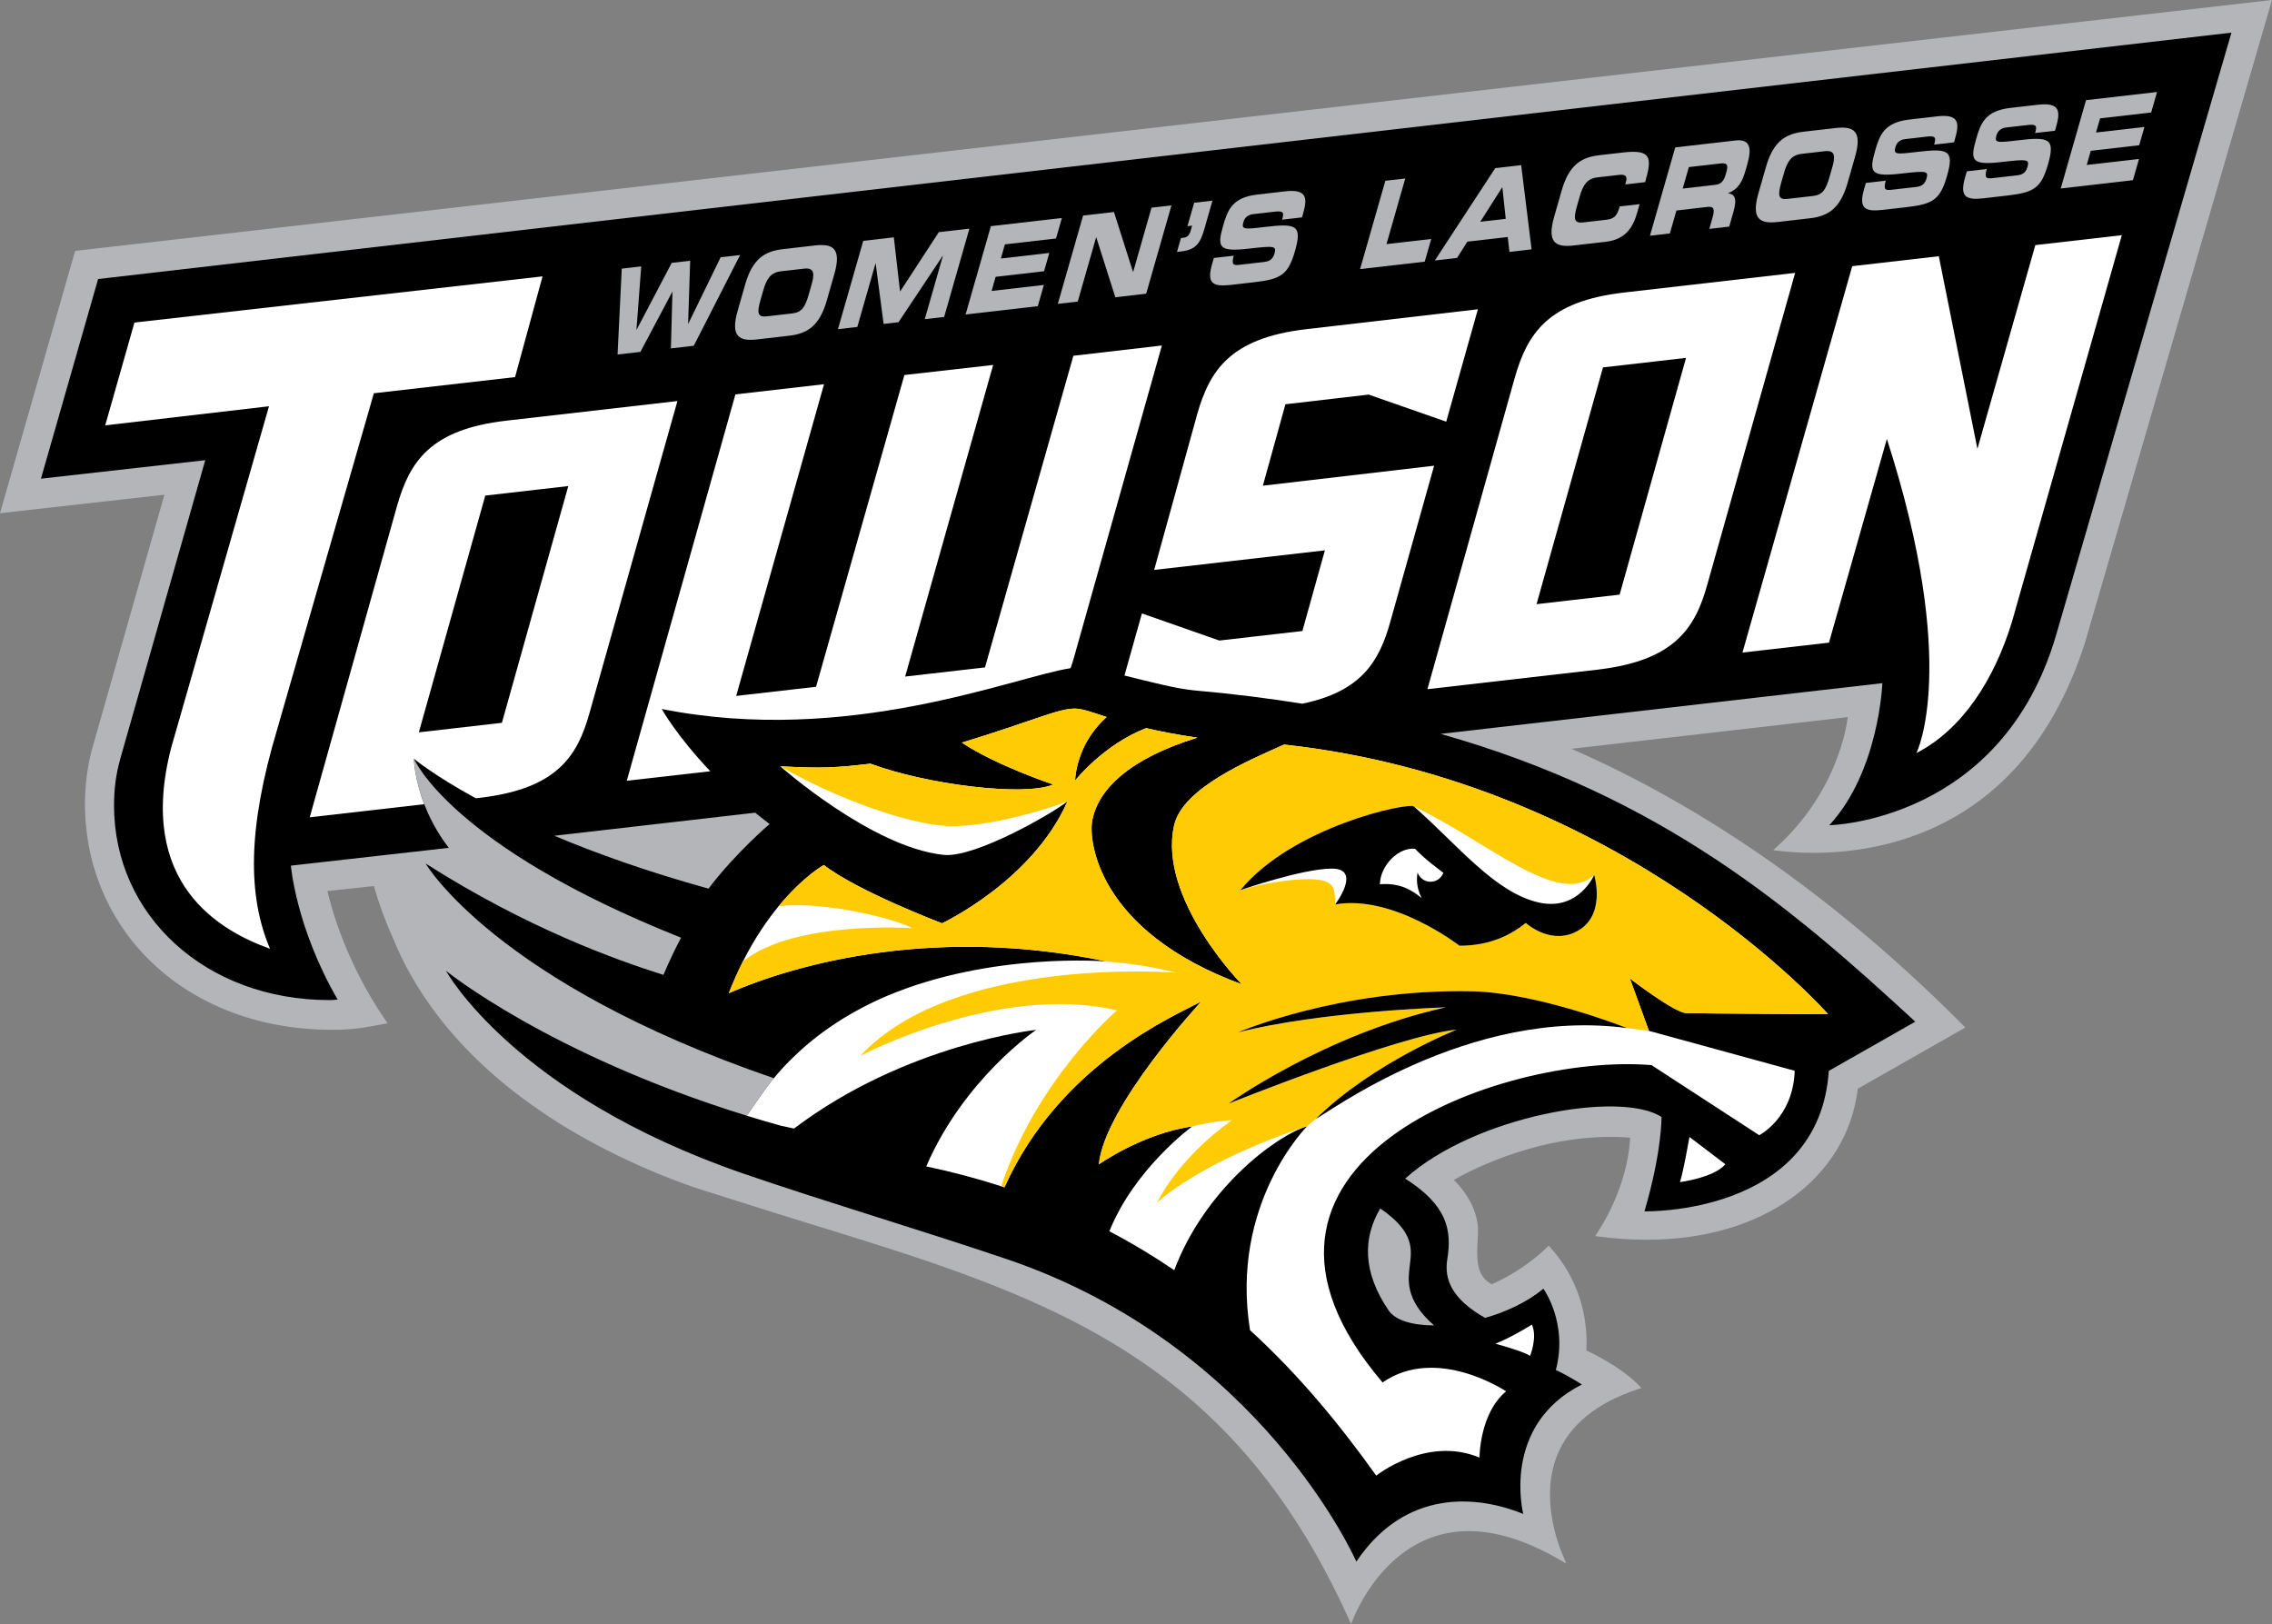
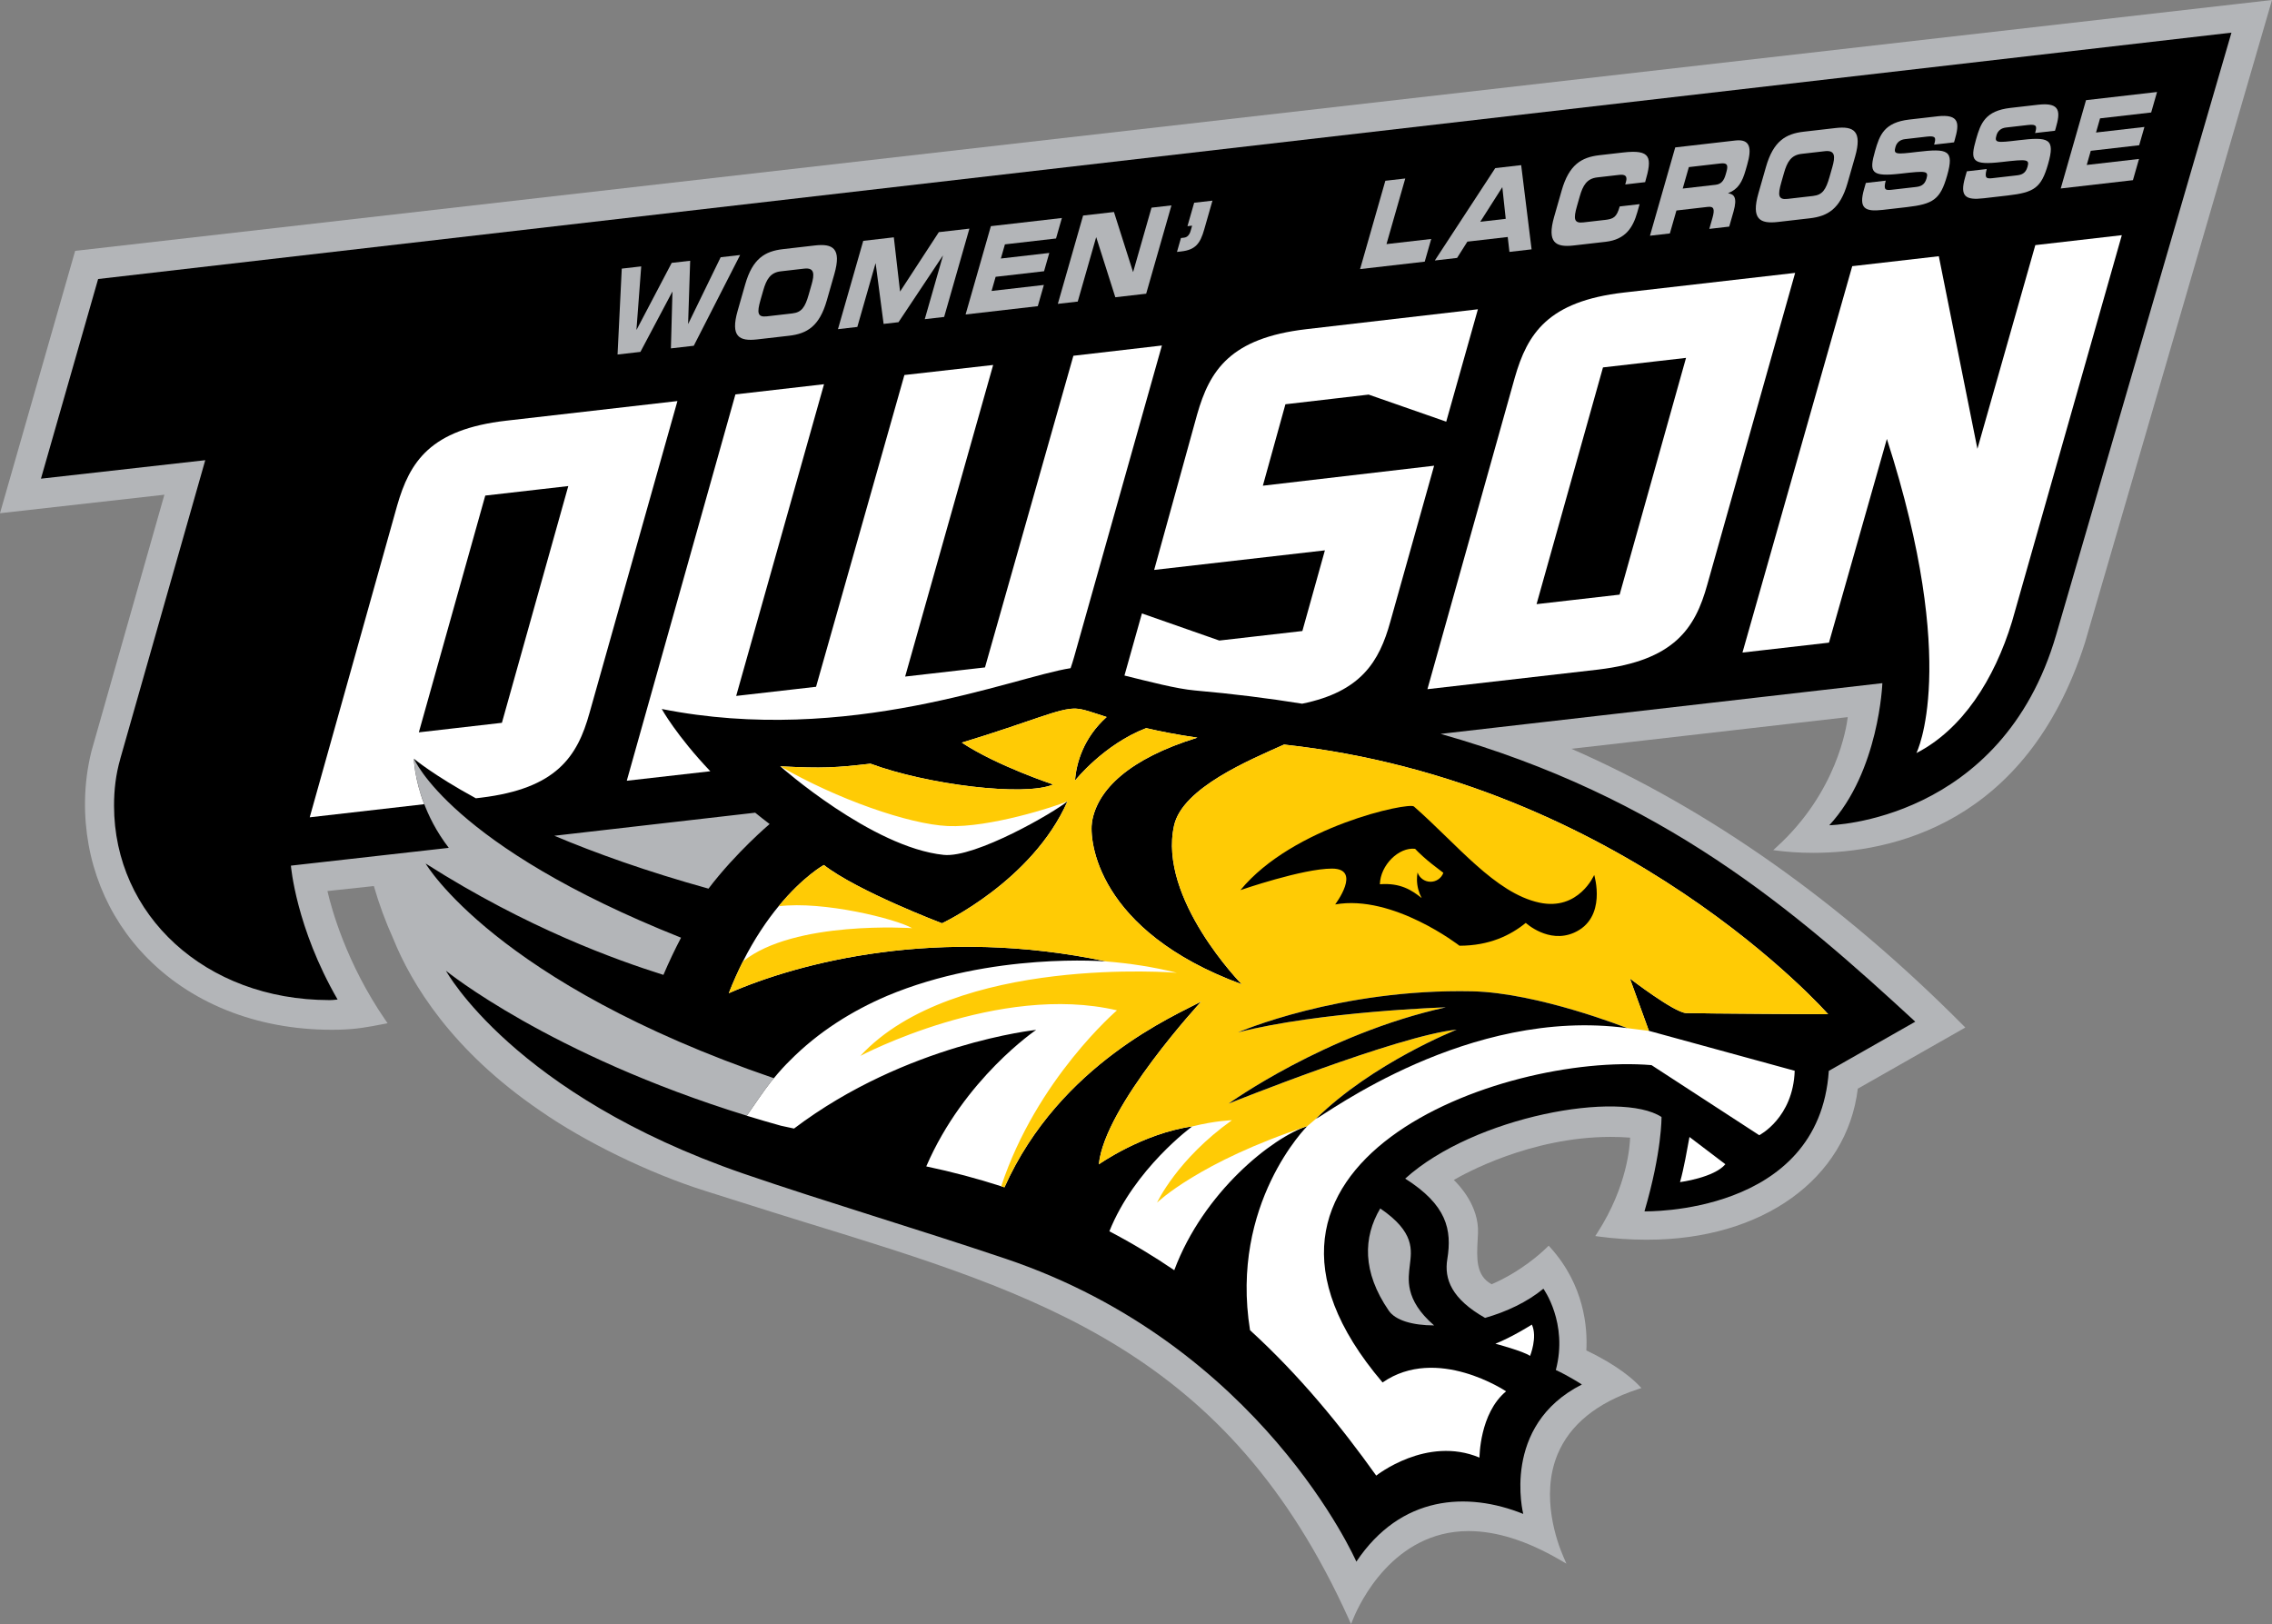
<svg xmlns="http://www.w3.org/2000/svg" id="b" viewBox="0 0 201.559 144.074">
  <rect x="0" y="0" width="201.559" height="144.074" fill="#808080" stroke="none" />
  <g id="c">
    <path d="M6.821,22.239l-.154.018L0,45.53l14.585-1.641-6.467,22.738c-.361,1.441-.555,2.927-.576,4.416-.077,5.326,1.898,10.293,5.562,13.985,4.193,4.228,10.215,6.459,16.905,6.324,1.605-.037,2.569-.224,4.027-.507l.348-.068-.201-.291c-3.463-5.031-4.783-9.903-5.135-11.436l4.118-.443c.459,1.595,1.034,3.157,1.705,4.637,1.619,4.023,5.195,9.942,13.039,15.29,3.964,2.765,9.686,5.549,14.576,7.094l2.86.903c2.771.876,4.374,1.382,6.065,1.902,20.967,6.441,37.528,11.528,48.224,35.152l.223.491.205-.498c.531-1.293,3.522-7.741,10.215-7.747,2.457-.002,5.173.852,8.074,2.537l.611.355-.28-.648c-.512-1.18-2.059-5.321-.501-9.063,1.095-2.625,3.479-4.562,7.085-5.755l.35-.115-.255-.265c-.464-.483-1.84-1.746-4.631-3.071.112-1.994-.167-5.766-3.177-9.115l-.163-.181-.173.17c-.49.48-2.283,2.125-4.885,3.254-1.415-.76-1.331-2.311-1.242-3.986.011-.183.021-.363.029-.546.099-2.424-1.693-4.289-2.146-4.719.906-.532,6.794-3.815,13.898-3.821.582-.001,1.167.021,1.742.065-.017.634-.225,4.283-2.893,8.425l-.198.306.363.049c1.324.178,2.71.271,4.12.276l.165-0c10.182-.009,17.667-5.39,18.643-13.399l9.54-5.427-.214-.215c-10.891-10.947-22.576-19.194-34.732-24.512l24.514-2.81c-.105.892-.967,6.624-6.242,11.462l-.37.339.499.062c.664.082,1.736.18,3.074.178,6.762-.006,18.882-2.433,24.077-18.621L201.462.335l.097-.335L6.821,22.239Z" fill="#b3b5b8" stroke-width="0" />
    <path d="M8.705,24.753l-5.072,17.713,14.576-1.64-7.543,26.506 0.0.011c-.39,1.356-.551,2.716-.549,4.143.009,9.686,8.077,17.215,19.061,17.237.482-0.0.298-.02.772-.049-3.702-6.399-4.142-11.878-4.142-11.878l14.006-1.578c-1.105-1.434-1.81-2.87-2.267-4.121-.053-.145-.103-.286-.149-.426-.037-.112-.075-.224-.108-.333-.008-.027-.016-.055-.024-.083-.043-.144-.082-.282-.12-.42-.015-.056-.034-.116-.048-.171-.009-.035-.017-.069-.024-.103-.052-.207-.098-.408-.136-.592-.01-.048-.017-.091-.025-.136-.028-.144-.052-.281-.073-.409-.002-.015-.006-.033-.008-.047-0-0-0-0-0-.001-.006-.039-.01-.071-.015-.108-.022-.147-.04-.281-.052-.397-.024-.218-.037-.387-.041-.478-.001-.013-.001-.016-.001-.026-.001-.033-.002-.062-.002-.062.003.006,3.223,7.734,23.697,15.884-.532,1.013-1.056,2.11-1.564,3.299-4.111-1.296-12.035-4.106-21.098-9.881,0,0,6.166,10.583,30.894,19.046,0,0,.177-.213.381-.45.038-.043.068-.076.105-.117-.036.041-.067.074-.105.117-.001.002-.003.004-.005.006-.122.143-.23.27-.299.353.102-.123.201-.241.297-.351-.203.234-.422.496-.652.783-.573.729-1.393,1.934-2.119,2.987h-0c-17.553-5.414-26.692-12.859-26.692-12.859,0,0,6.002,10.975,26.408,18.003,7.37,2.527,15.133,4.816,23.209,7.534,22.738,7.649,31.149,26.885,31.149,26.885,3.935-5.883,9.816-6.24,14.806-4.234,0,0-2.008-7.834,5.202-11.482,0,0-1.209-.784-2.312-1.282,1.106-4.181-1.103-7.215-1.103-7.215-1.431,1.181-3.284,2.051-5.173,2.589-2.964-1.681-3.641-3.44-3.352-5.21.429-2.62-.046-4.81-3.736-7.148,6.156-5.556,19.097-7.85,22.74-5.466,0,0,.051,3.039-1.512,8.37,0,0,15.49.387,16.353-12.461l7.671-4.364c-10.728-9.89-22.308-19.934-42.109-25.532l39.19-4.501s-.285,7.817-4.709,12.606c0,0,15.298-.275,20.132-16.907l15.546-53.409L8.705,24.753ZM62.853,78.836c-5.501-1.526-10.023-3.154-13.676-4.691l17.819-2.046c.411.334.836.67,1.281,1.006,0,0-2.987,2.522-5.424,5.732Z" stroke-width="0" />
    <path d="M69.013,95.227c-.117.137-.221.259-.288.34.099-.119.195-.233.288-.34Z" fill="#fff" stroke-width="0" />
    <polygon points="69.013 95.227 69.02 95.219 69.022 95.216 69.013 95.227" fill="#fff" stroke-width="0" />
    <path d="M144.597,86.807s3.919,3.016,4.983,3.065c1.059.045,12.6.105,12.6.105,0,0-18.135-20.64-48.268-23.922-3.006,1.352-9.001,3.826-9.753,7.175-1.455,6.485,6.006,14.094,6.006,14.094-12.887-4.745-13.561-12.796-13.286-14.427.474-2.829,3.277-5.588,9.344-7.455-1.809-.264-3.296-.555-4.541-.847-3.779,1.453-6.313,4.655-6.313,4.655.114-1.571.753-3.792,2.805-5.64-1.276-.412-2.065-.713-2.721-.744-1.485-.066-3.783,1.088-10.126,3.016,3.121,2.064,8.109,3.713,8.109,3.713-2.543,1.093-11.222.01-16.211-1.845-3.086.352-4.213.429-8.003.232-0-0-0-0-0-0l0.0 0h-0c0.0 0.0 0.0 0.0 0.0 0.0.007.006,8.127,7.199,14.498,7.859,2.8.291,9.848-3.792,10.982-4.758 0-0.0.001-0.0.001-0-3.122,7.087-11.135,10.826-11.135,10.826,0,0-7.454-2.825-10.484-5.172,0,0-1.831,1.008-4.013,3.663-0.0 0-0.0 0-.001 0-1.026,1.246-2.132,2.862-3.16,4.892-0.0 0-0.0 0-0.0 0-.435.862-.856,1.798-1.256,2.819,6.274-2.752,18.625-5.97,33.521-2.814h0c-0.0 0-0.0 0-0.0 0,0,0-10.155-.868-19.497,3.058-3.074,1.319-6.08,3.172-8.642,5.773,0,0-.43.411-1.007,1.078-.002.002-.004.004-.005.006-.001.002-.002.003-.004.004-.202.233-.421.494-.649.78-.573.729-1.393,1.934-2.119,2.987v0c.001 0.0.003.001.004.001.006.002.013.004.019.006-.004-.001-.008-.003-.013-.004.978.301,1.984.595,3.015.882l1.164.251c9.986-7.55,21.483-8.753,21.483-8.753,0,0-6.383,4.305-9.752,12.111,2.331.492,4.538,1.082,6.641,1.76l.009-.007c0-0.0 0-.001 0-.001-0.0 0-0.0.001-0.0.001-.003.003-.004.007-.005.007.053.022.151.051.292.095,4.913-10.979,15.242-15.288,17.461-16.486,0,0-8.581,9.269-9.088,14.447,0,0,3.876-2.739,8.283-3.362-.004.003-5.118,3.734-7.348,9.302,2.044,1.072,3.957,2.227,5.756,3.454,2.598-6.958,8.709-11.778,11.794-12.781.002-0.0.003-.001.005-.002-.006.006-6.887,6.867-5.076,18.105,4.432,4.048,8.052,8.497,11.195,12.9,0,0,4.476-3.568,9.161-1.598,0,0-.004-3.92,2.359-5.879,0,0-6.134-4.125-10.958-.787-16.573-19.473,10.611-29.265,23.86-28.152l9.557,6.217s3.004-1.526,3.146-5.717l-12.936-3.543-1.687-4.645Z" fill="#fff" stroke-width="0" />
-     <path d="M66.3,99c-.007-.003-.016-.005-.024-.007.008.002.015.004.023.007h0Z" fill="#fff" stroke-width="0" />
    <path d="M132.663,119.208s2.508.67,3.076,1.084c0,0,.679-1.663.16-2.779,0,0-1.754,1.11-3.236,1.696Z" fill="#fff" stroke-width="0" />
    <path d="M149.042,104.872s3.015-.389,4.022-1.586l-3.183-2.418c-.209,1.12-.493,2.796-.839,4.004Z" fill="#fff" stroke-width="0" />
    <path d="M180.562,21.746l-5.137,18.073-3.425-17.088-7.68.883-9.738,34.278,7.674-.879,5.137-18.075c6.501,20.2,2.62,27.871,2.62,27.871,4.074-2.098,6.909-6.511,8.483-11.665l9.74-34.28-7.674.882Z" fill="#fff" stroke-width="0" />
    <path d="M141.82,59.397c6.705-.808,8.564-3.635,9.641-7.533l7.794-27.655-15.185,1.744c-6.75.774-8.562,3.636-9.684,7.539l-7.753,27.649,15.187-1.743ZM142.209,32.595l7.366-.845-5.891,21.003-7.37.845,5.894-21.003Z" fill="#fff" stroke-width="0" />
    <path d="M117.538,48.823l-1.999,7.158-7.368.845-6.866-2.405-1.55,5.51c2.16.531,4.612,1.179,6.243,1.323,3.35.294,6.514.691,9.523,1.175,5.232-1.066,6.846-3.745,7.819-7.27l3.886-13.843-15.192,1.773,2.001-7.225,7.383-.858,6.883,2.402,2.81-9.971-15.219,1.765c-6.763.788-8.574,3.657-9.691,7.569l-3.81,13.79,15.145-1.737Z" fill="#fff" stroke-width="0" />
    <path d="M63.016,68.423c-2.992-3.144-4.31-5.525-4.31-5.525,16.552,3.293,31.226-2.843,36.271-3.62.109-.317.212-.64.307-.973l7.793-27.654-7.852.911-7.842,27.648-7.084.812,7.808-27.644-7.874.892-7.837,27.659-7.087.811,7.794-27.654-7.861.903-9.638,34.275,7.413-.842Z" fill="#fff" stroke-width="0" />
    <path d="M52.303,63.233l7.795-27.654-15.185,1.742c-6.748.774-8.561,3.636-9.683,7.54l-7.753,27.647,10.157-1.163c-.889-2.308-.915-4.037-.915-4.037,0,0,1.701,1.442,5.495,3.512l.449-.053c6.705-.809,8.563-3.636,9.64-7.535ZM37.157,64.97l5.894-21.005,7.364-.843-5.889,21.002-7.369.846Z" fill="#fff" stroke-width="0" />
-     <path d="M33.168,34.888l12.525-1.434,2.438-8.935-36.204,4.097-2.593,9.12,14.53-1.694-8.683,30.315c-3.102,12.042,4.34,16.226,8.773,17.815-1.986-4.687-2.009-10.634.644-19.496l8.569-29.788Z" fill="#fff" stroke-width="0" />
    <path d="M125.071,112.248c.15-1.324.49-2.919-2.624-5.04-1.52,2.571-1.606,5.618.751,9.06.599.879,2.132,1.313,4.028,1.317-2.674-2.307-2.279-4.19-2.155-5.338Z" fill="#b3b5b8" stroke-width="0" />
    <polygon points="63.933 22.821 61.061 28.72 61.045 28.722 61.228 23.133 59.59 23.321 56.479 29.247 56.463 29.249 56.885 23.633 55.159 23.831 54.786 31.451 56.815 31.218 59.639 25.89 59.656 25.888 59.519 30.907 61.548 30.674 65.659 22.624 63.933 22.821" fill="#b3b5b8" stroke-width="0" />
    <path d="M72.291,21.777l-2.832.326c-1.591.183-2.693.832-3.349,3.128l-.669,2.337c-.656,2.294.135,2.726,1.727,2.543l2.832-.325c1.591-.183,2.692-.834,3.348-3.128l.669-2.337c.657-2.295-.135-2.727-1.726-2.544ZM71.989,25.276l-.241.844c-.325,1.136-.624,1.589-1.459,1.685l-2.259.26c-.835.096-.887-.317-.562-1.453l.242-.844c.279-.975.624-1.59,1.555-1.697l2.069-.238c.931-.107.935.468.657,1.443Z" fill="#b3b5b8" stroke-width="0" />
    <polygon points="83.288 20.595 79.849 25.868 79.295 21.054 76.582 21.367 74.339 29.202 76.057 29.004 77.668 23.376 77.684 23.375 78.389 28.736 79.71 28.584 83.635 22.69 83.651 22.689 82.04 28.316 83.759 28.118 86 20.283 83.288 20.595" fill="#b3b5b8" stroke-width="0" />
    <polygon points="89.151 21.679 93.685 21.157 94.205 19.339 87.905 20.064 85.662 27.899 92.067 27.162 92.606 25.279 87.967 25.812 88.327 24.557 92.623 24.063 93.087 22.44 88.791 22.934 89.151 21.679" fill="#b3b5b8" stroke-width="0" />
    <polygon points="100.529 24.116 100.513 24.118 98.824 18.808 96.087 19.122 93.845 26.957 95.611 26.754 97.24 21.061 97.257 21.06 98.945 26.371 101.682 26.056 103.924 18.221 102.157 18.423 100.529 24.116" fill="#b3b5b8" stroke-width="0" />
    <path d="M105.939,17.988l-.595,2.078.414-.047-.133.465c-.104.368-.309.569-.579.6l-.279.032-.353,1.234.39-.045c1.257-.145,1.672-.705,2.028-1.95l.73-2.554-1.624.186Z" fill="#b3b5b8" stroke-width="0" />
-     <path d="M114.013,16.976l-2.466.284c-2.228.256-2.636,1.36-3.041,2.778-.552,1.926-.373,2.324,2.284,2.019,2.276-.262,2.47-.243,2.275.439-.174.607-.571.704-.945.748l-2.163.249c-.509.058-.738.022-.507-.81l-1.766.203-.155.541c-.487,1.698.04,2.036,1.647,1.85l2.14-.246c2.347-.27,2.972-.677,3.575-2.787.653-2.283.081-2.438-2.666-2.111-1.896.229-2.106.232-1.911-.45.122-.422.444-.637.842-.683l1.957-.225c.811-.093.791.14.626.713l1.767-.204.072-.249c.393-1.374.471-2.294-1.565-2.06Z" fill="#b3b5b8" stroke-width="0" />
    <polygon points="124.667 15.834 122.9 16.037 120.659 23.872 126.394 23.213 126.97 21.2 123.001 21.656 124.667 15.834" fill="#b3b5b8" stroke-width="0" />
    <path d="M132.65,14.915l-5.36,8.194,1.974-.227.913-1.445,3.58-.412.152,1.322,1.965-.226-.924-7.471-2.3.264ZM133.579,19.414l-2.258.26,1.956-3.071.303,2.811Z" fill="#b3b5b8" stroke-width="0" />
    <path d="M142.347,19.514l-1.885.217c-.835.096-.886-.317-.56-1.453l.241-.844c.279-.974.624-1.59,1.555-1.696l1.925-.221c.525-.061.781.067.62.63l-.062.217,1.766-.204c.651-2.221.536-2.919-1.978-2.629l-2.076.238c-1.591.183-2.692.833-3.349,3.128l-.669,2.337c-.656,2.294.136,2.727,1.726,2.544l2.849-.327c1.773-.205,2.421-1.284,2.798-2.604l.21-.736-1.765.203c-.279.974-.548,1.11-1.344,1.202Z" fill="#b3b5b8" stroke-width="0" />
    <path d="M153.947,12.465l-5.33.613-2.242,7.835,1.766-.203.583-2.035,2.775-.32c.549-.062.647.188.412,1.01l-.27.942,1.766-.203.381-1.331c.368-1.288.021-1.551-.468-1.62l.006-.022c.886-.353,1.238-.99,1.539-2.04l.142-.498c.402-1.407.3-2.285-1.06-2.128ZM153.162,15.235l-.074.26c-.161.562-.41.842-.887.898l-2.92.335.545-1.904,2.76-.318c.557-.064.775.036.576.729Z" fill="#b3b5b8" stroke-width="0" />
    <path d="M162.846,11.358l-2.831.326c-1.592.183-2.693.832-3.349,3.128l-.669,2.337c-.657,2.294.134,2.726,1.726,2.543l2.832-.326c1.592-.183,2.693-.833,3.349-3.127l.669-2.337c.656-2.295-.135-2.727-1.726-2.544ZM162.545,14.856l-.241.844c-.325,1.136-.624,1.59-1.46,1.685l-2.258.26c-.835.096-.886-.317-.562-1.453l.241-.844c.279-.975.625-1.59,1.555-1.697l2.069-.238c.931-.107.937.468.657,1.442Z" fill="#b3b5b8" stroke-width="0" />
    <path d="M171.855,10.322l-2.466.283c-2.228.257-2.636,1.36-3.041,2.778-.551,1.926-.374,2.324,2.285,2.019,2.276-.262,2.469-.242,2.275.439-.174.607-.571.704-.945.748l-2.163.248c-.509.059-.738.022-.507-.81l-1.766.203-.155.541c-.487,1.698.041,2.035,1.648,1.85l2.139-.246c2.347-.271,2.972-.677,3.575-2.788.653-2.283.083-2.437-2.665-2.11-1.896.228-2.105.231-1.91-.451.121-.422.443-.637.842-.682l1.957-.226c.811-.093.791.14.627.713l1.766-.203.071-.249c.393-1.374.471-2.293-1.565-2.059Z" fill="#b3b5b8" stroke-width="0" />
    <path d="M179.028,12.448c-1.896.228-2.105.231-1.91-.451.121-.422.444-.637.841-.683l1.957-.225c.811-.093.791.14.627.713l1.765-.203.072-.249c.393-1.374.471-2.293-1.566-2.059l-2.466.283c-2.228.256-2.636,1.36-3.041,2.778-.551,1.926-.372,2.324,2.285,2.019,2.275-.262,2.469-.242,2.274.439-.173.607-.57.704-.944.748l-2.164.248c-.509.058-.738.022-.506-.81l-1.766.203-.155.541c-.487,1.698.041,2.035,1.648,1.85l2.141-.247c2.347-.27,2.97-.676,3.574-2.786.653-2.283.081-2.437-2.666-2.11Z" fill="#b3b5b8" stroke-width="0" />
    <polygon points="190.84 9.979 191.361 8.161 185.06 8.886 182.817 16.721 189.222 15.984 189.761 14.101 185.123 14.634 185.482 13.379 189.777 12.884 190.242 11.262 185.947 11.756 186.305 10.501 190.84 9.979" fill="#b3b5b8" stroke-width="0" />
    <path d="M162.18,89.977s-18.135-20.64-48.268-23.922c-3.006,1.352-9.001,3.827-9.753,7.175-1.455,6.485,6.006,14.094,6.006,14.094-12.887-4.745-13.561-12.796-13.286-14.427.474-2.829,3.277-5.588,9.344-7.455-1.809-.264-3.296-.555-4.541-.847-3.779,1.453-6.313,4.655-6.313,4.655.114-1.571.753-3.792,2.805-5.64-1.276-.412-2.065-.712-2.721-.744-1.485-.066-3.783,1.088-10.126,3.016,3.121,2.064,8.109,3.713,8.109,3.713-2.543,1.093-11.222.01-16.211-1.845-3.086.352-4.213.429-8.004.232,5.006,2.906,11.409,5.143,14.857,5.3,3.686.167,9.592-1.742,10.625-2.199-3.122,7.087-11.135,10.826-11.135,10.826,0,0-7.454-2.825-10.484-5.172,0,0-1.831,1.008-4.014,3.663,3.956-.5,10.438,1.124,11.846,1.942,0,0-10.466-.728-15.007,2.951-.435.862-.856,1.798-1.256,2.819,6.275-2.752,18.625-5.97,33.521-2.814,2.051.164,4.133.48,6.229,1.001,0,0-19.733-1.628-28.081,7.375,0,0,12.273-6.502,22.768-4.041,0,0-7.129,6.103-10.268,15.599-.003.003-.004.007-.005.007.053.022.151.051.293.095,4.913-10.979,15.242-15.288,17.461-16.486,0,0-8.581,9.269-9.088,14.447,0,0,3.876-2.74,8.283-3.363,2.072-.517,3.523-.552,3.523-.552-4.872,3.467-6.641,7.308-6.641,7.308,0,0,3.723-3.615,13.325-6.781l.759-.645c5.058-4.979,12.495-7.914,12.495-7.914-5.124.493-20.233,6.56-20.233,6.56,0,0,8.562-6.18,19.271-8.542,0,0-11.155.356-18.439,2.223,0,0,8.958-3.897,20.778-3.644,5.858.127,13.739,3.263,13.739,3.263l1.94.244-1.687-4.645s3.919,3.016,4.983,3.065c1.059.045,12.6.105,12.6.105" fill="#ffcb05" stroke-width="0" />
    <path d="M66.299,99h.001c-.007-.003-.016-.005-.024-.007.008.002.015.004.023.007Z" fill="#b3b5b8" stroke-width="0" />
    <path d="M66.253,98.986c.008.003.016.005.024.007-.008-.002-.015-.004-.023-.007h-.001Z" fill="#b3b5b8" stroke-width="0" />
    <path d="M36.763,67.876l.001.001c-.002-.01-.003-.021-.004-.03.001.008.002.019.003.029Z" fill="#b3b5b8" stroke-width="0" />
    <path d="M69.029,95.208c-.124.145-.234.274-.304.358.104-.126.206-.247.304-.358Z" fill="#b3b5b8" stroke-width="0" />
-     <path d="M141.428,77.623l0-0c-0.0 0-0,0-0.0 0v0c-3.148,2.945-9.455-2.972-15.994-6.075-.456-.4-10.73,1.753-15.39,7.418 0-0.0.001-0.0.001-0l-.002.001c2.145-.662,4.774-1.008,6.227-.969,2.23.065,2.148.875,2.176,2.24v-0c5.142-.914,11.03,3.663,11.03,3.663,2.646-.002,4.528-.924,5.879-2.026,0,0,2.016,1.867,4.278.872,2.968-1.305,1.794-5.121,1.793-5.123Z" fill="#fff" stroke-width="0" />
    <path d="M141.428,77.623c-0.0.001-1.378,3.213-4.877,2.452-3.918-.853-7.279-5.165-11.116-8.527-.456-.4-10.73,1.753-15.39,7.418 0-0.0.001-0.0.002-0.0.019-.007,5.53-1.912,8.123-1.908,2.682.007.279,3.178.278,3.18,5.142-.914,11.03,3.663,11.03,3.663,2.646-.002,4.528-.924,5.879-2.026,0,0,2.016,1.867,4.278.872,2.968-1.306,1.794-5.122,1.793-5.123ZM126.907,78.225c-.533 0-.986-.346-1.149-.824-.036.218-.059.437-.054.668.013.579.164,1.123.418,1.603-.857-.687-1.88-1.369-3.707-1.224.041-1.695,1.674-3.309,3.124-3.146.129.143.378.388.715.692.457.415,1.072.899,1.793,1.439-.17.463-.613.793-1.139.793Z" stroke-width="0" />
    <path d="M116.735,99.261c5.057-4.979,12.493-7.913,12.493-7.913-5.124.493-20.233,6.56-20.233,6.56,0,0,8.562-6.18,19.271-8.542,0,0-11.155.356-18.439,2.223,0,0,8.958-3.897,20.778-3.644,5.858.127,13.739,3.263,13.739,3.263l0.0 0h-0c-14.077-1.894-26.745,7.688-27.609,8.053Z" stroke-width="0" />
  </g>
</svg>